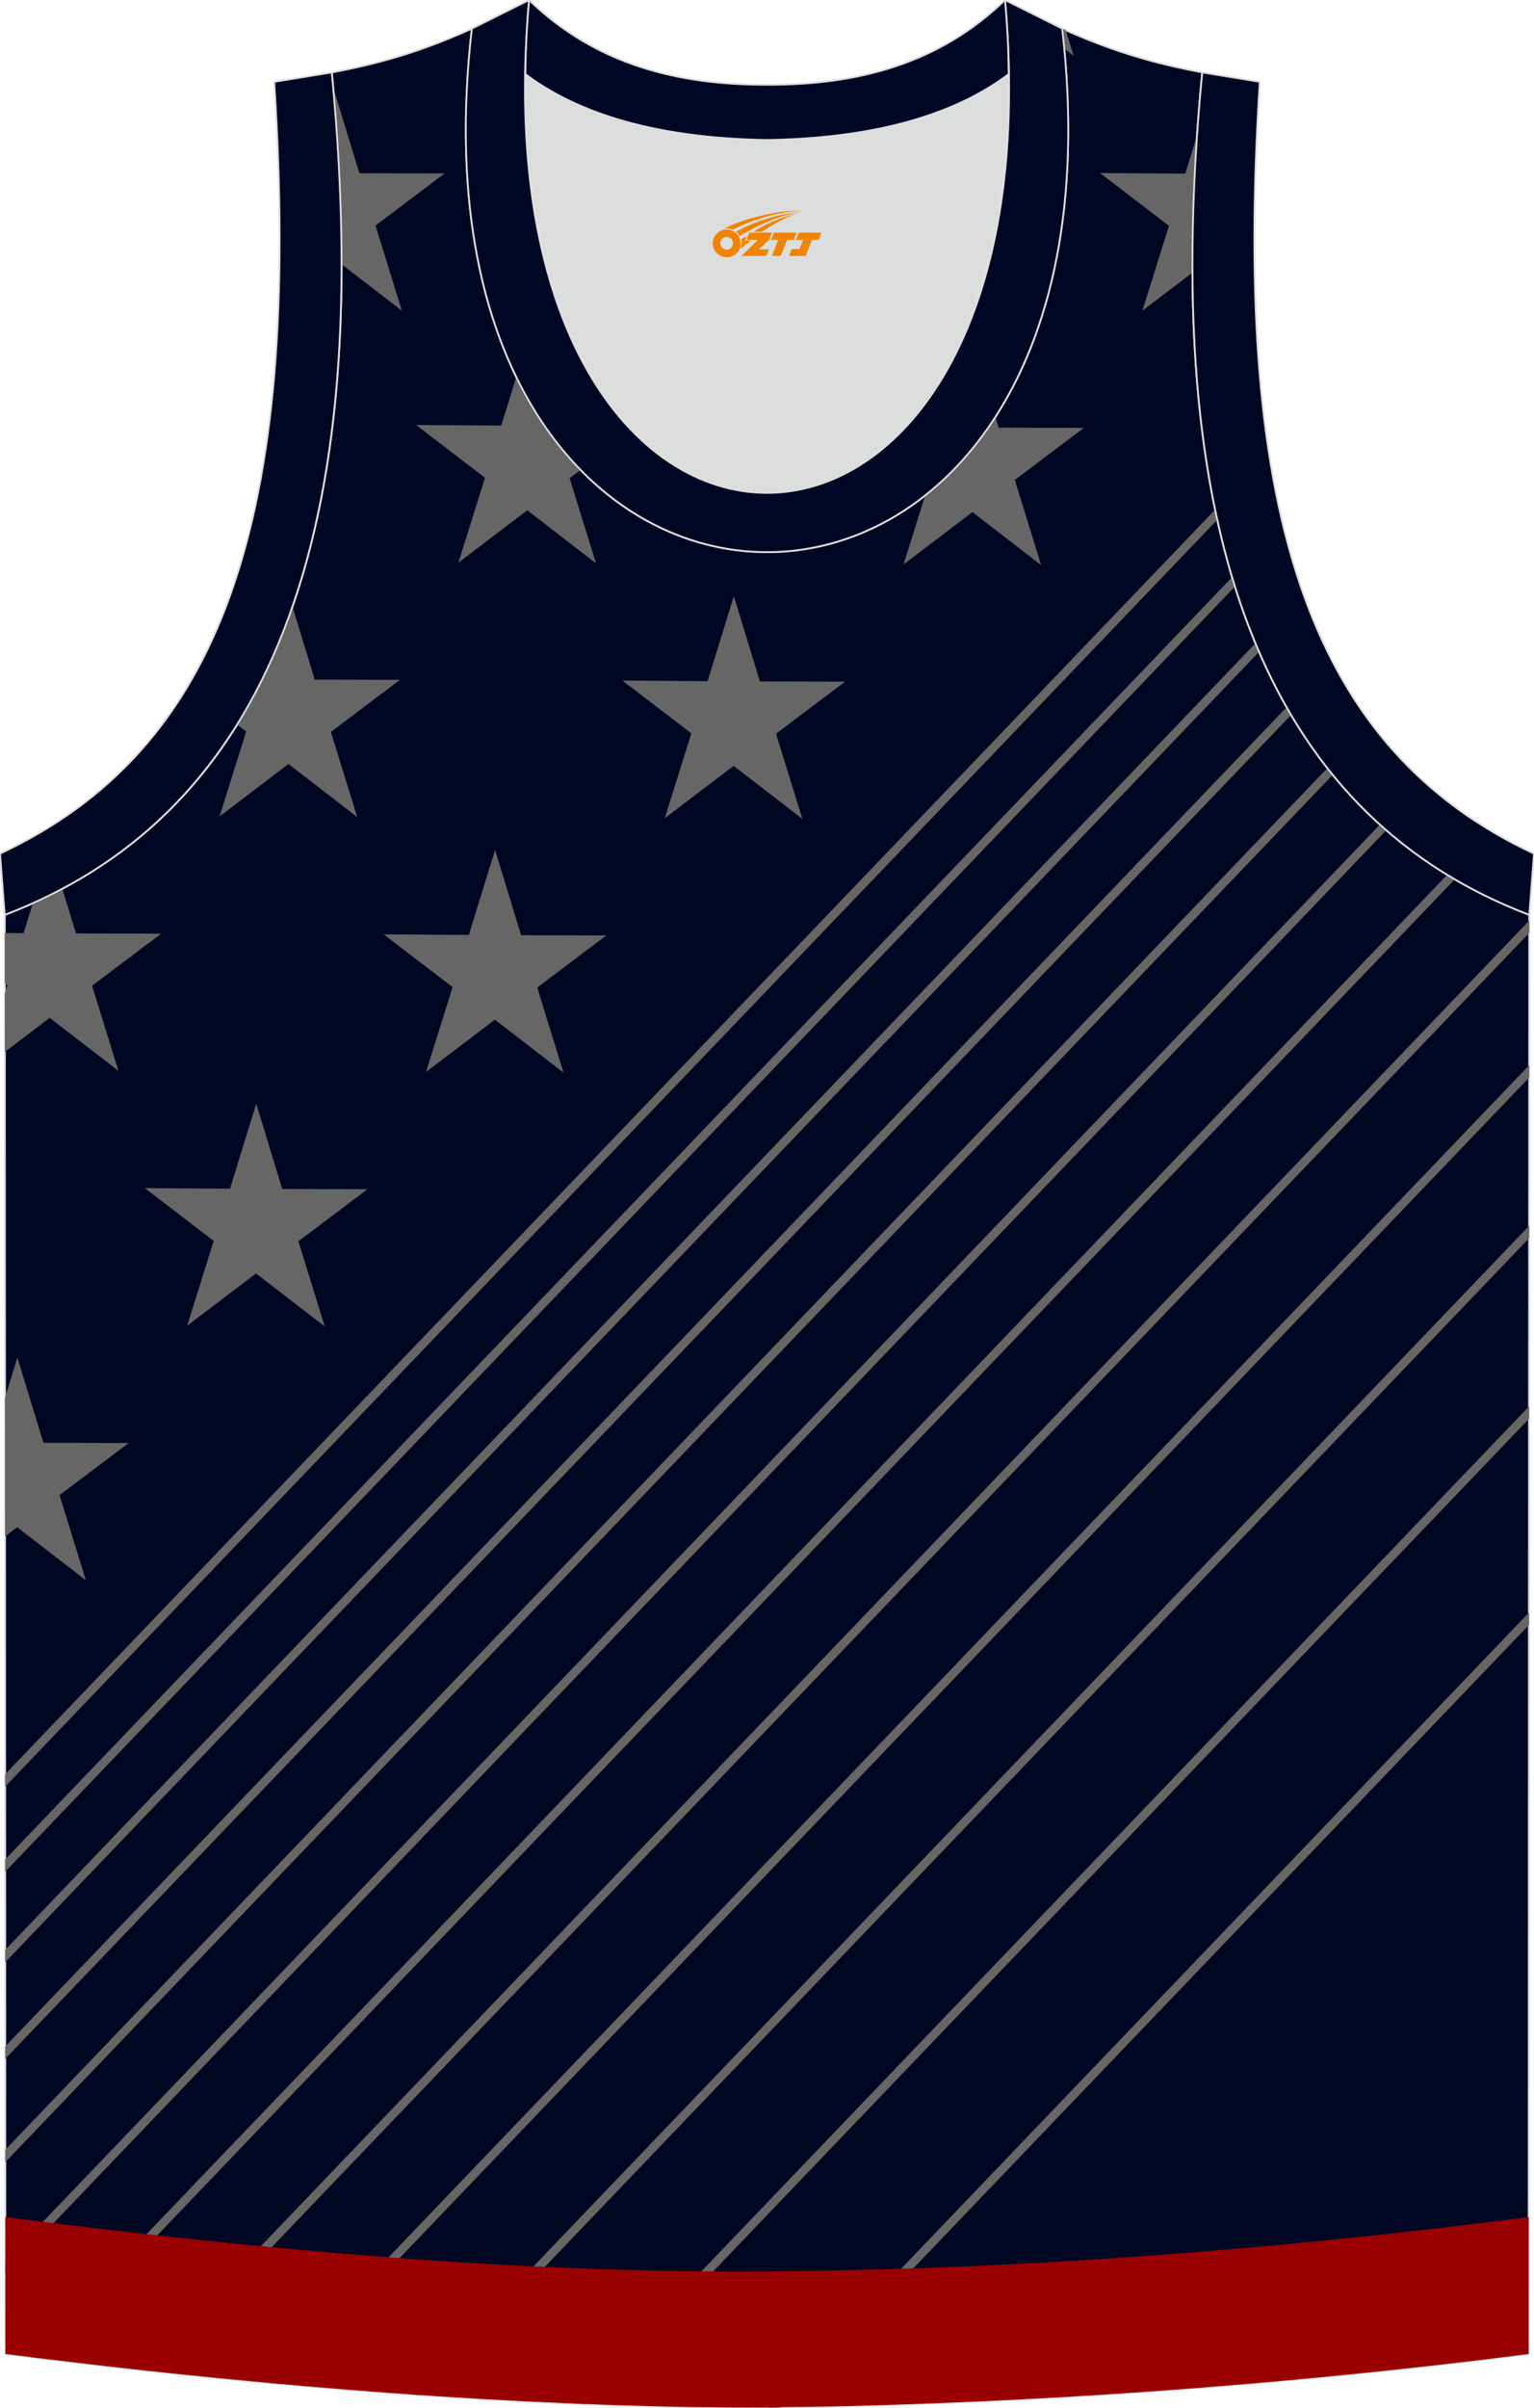
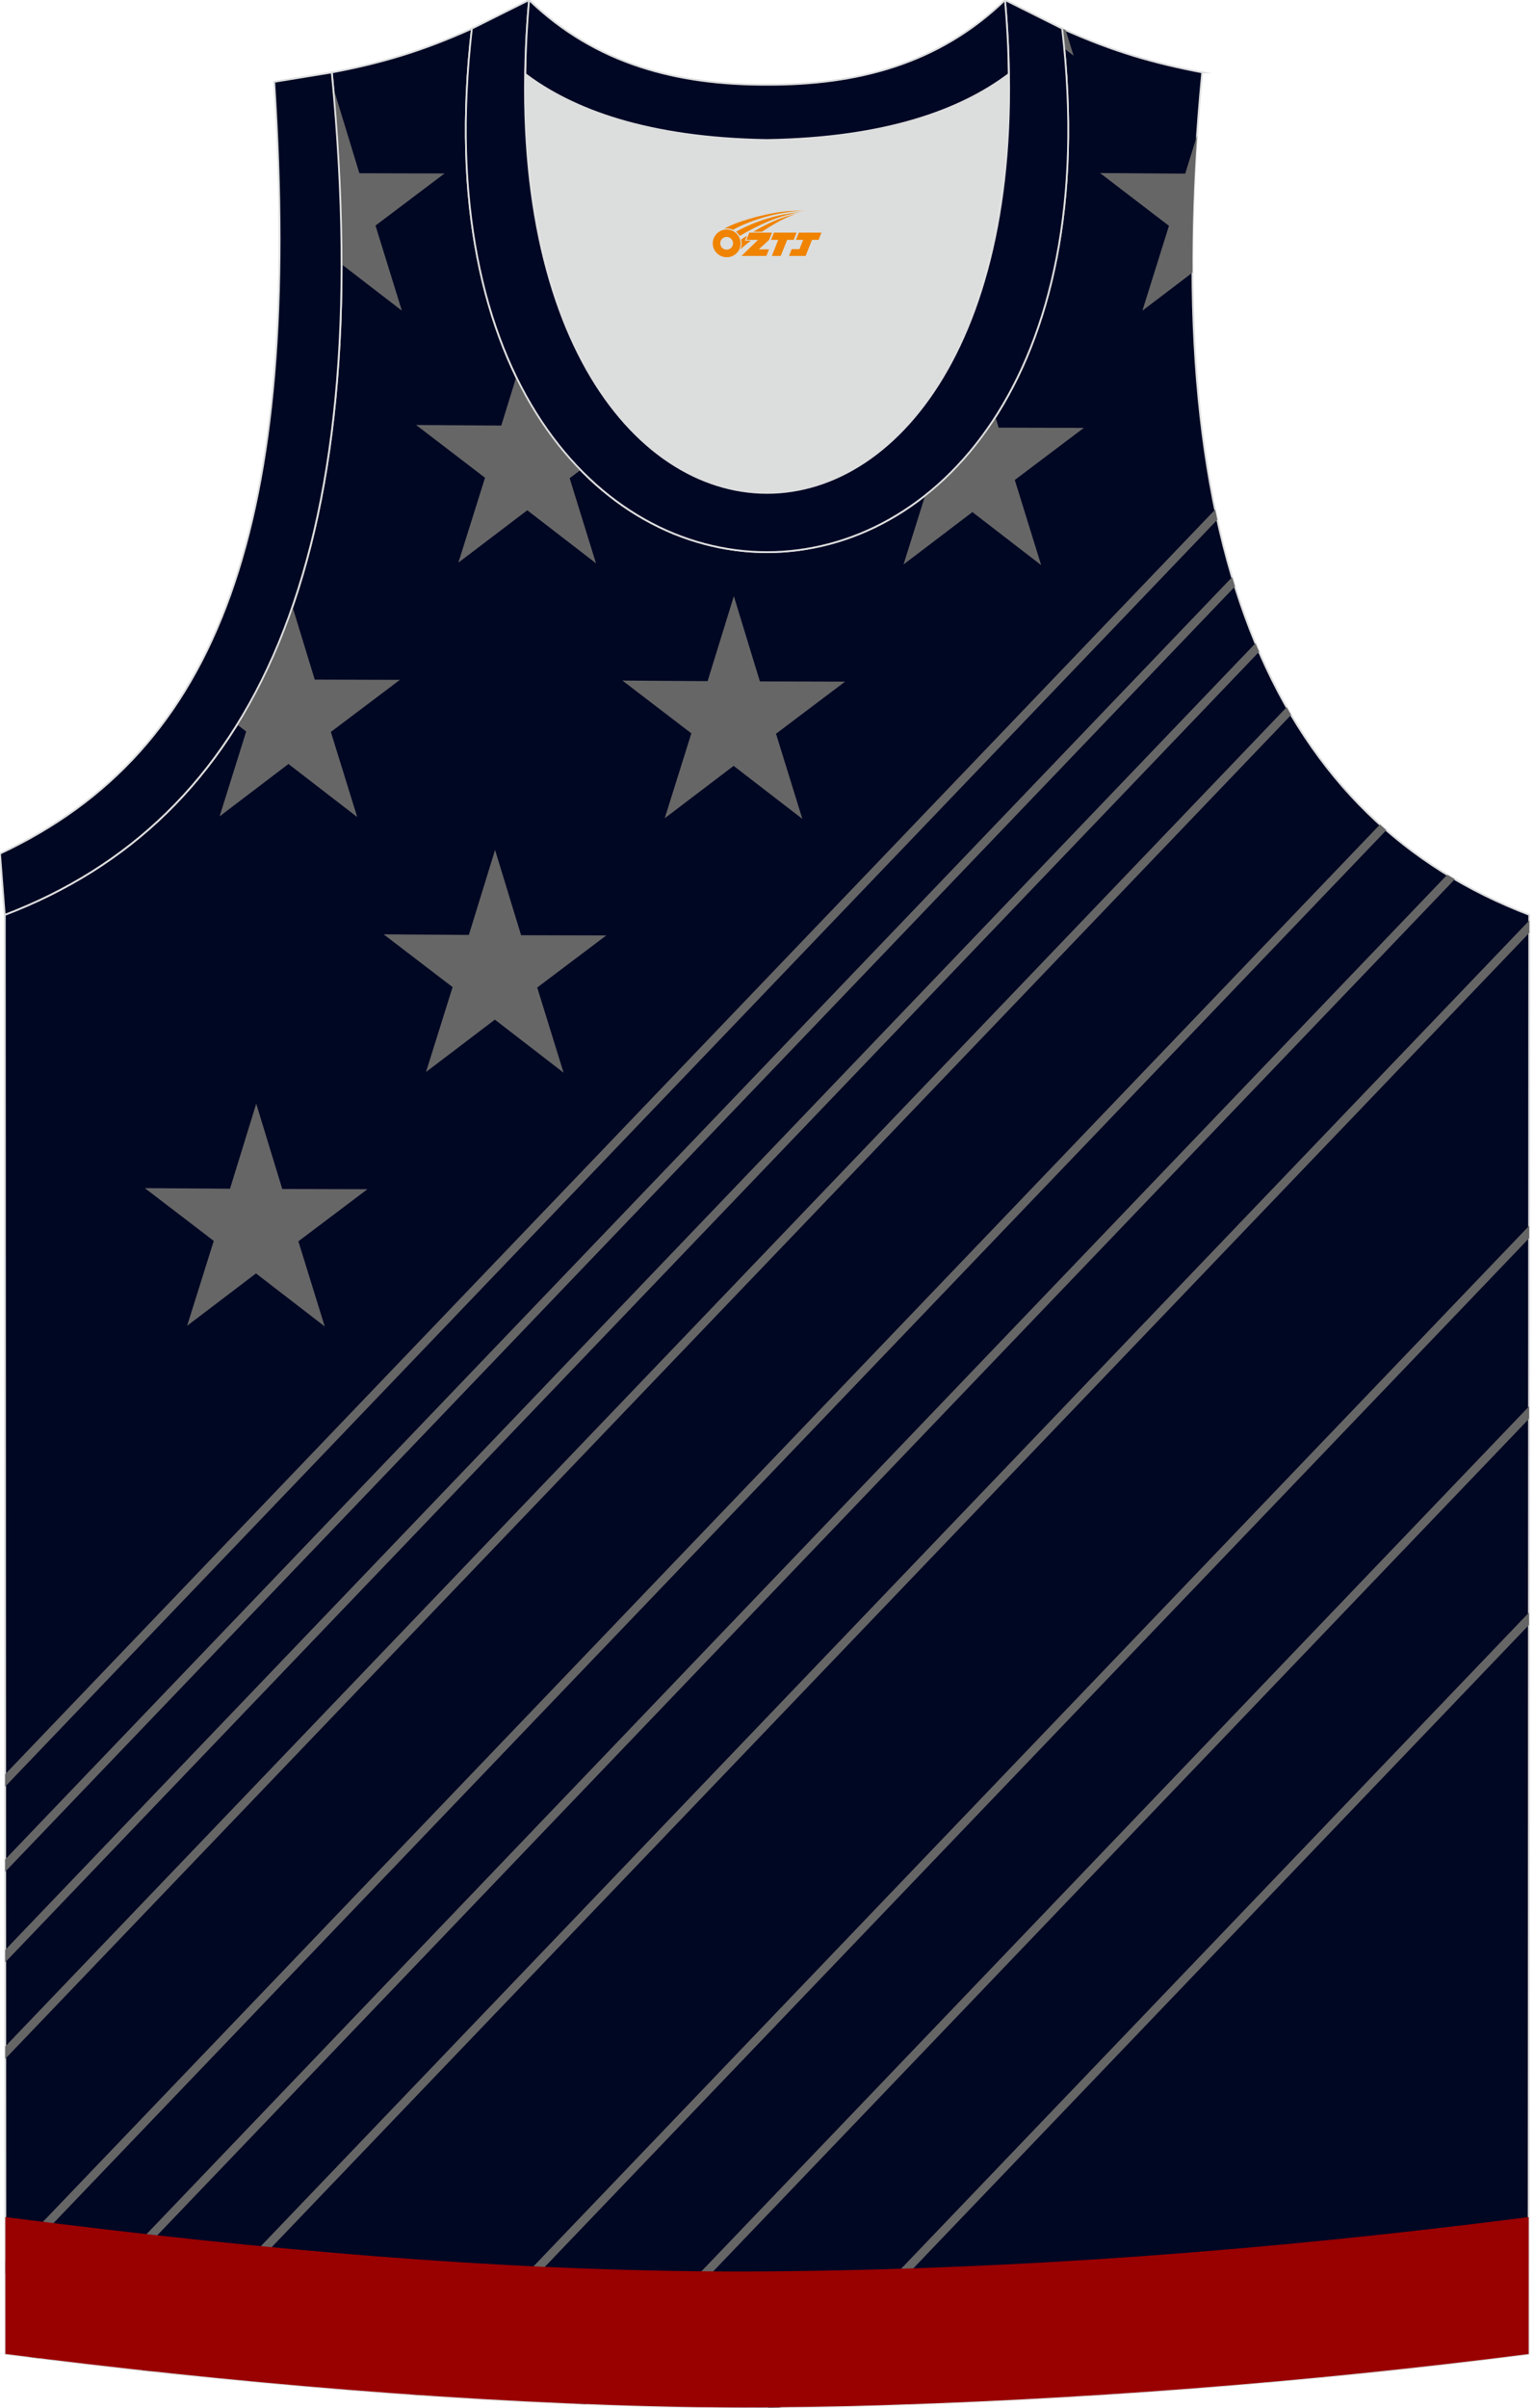
<svg xmlns="http://www.w3.org/2000/svg" version="1.1" id="图层_1" x="0px" y="0px" width="338.74px" height="531.5px" viewBox="0 0 338.74 531.5" enable-background="new 0 0 338.74 531.5" xml:space="preserve">
  <g>
    <path fill-rule="evenodd" clip-rule="evenodd" fill="#000723" stroke="#DCDDDD" stroke-width="0.4" stroke-miterlimit="22.926" d="   M169.35,531.5c0.02,0,0.03,0,0.05,0H169.35L169.35,531.5L169.35,531.5L169.35,531.5z M169.4,531.5   c57.41-0.83,113.39-4.88,168.15-11.86l0.14-317.7c-54.56-20.79-82.7-77.29-72.22-185.96h0.02c-10.65-2-19.75-4.62-30.94-9.66   c17.8,154.09-148.15,154.09-130.35,0c-11.19,5.05-20.29,7.67-30.94,9.67h0.02C83.76,124.66,55.62,181.15,1.06,201.95l0.13,317.69   C55.52,526.57,114.67,531.5,169.4,531.5z" />
    <g>
-       <polygon fill-rule="evenodd" clip-rule="evenodd" fill="#666666" points="3.84,299.67 9.59,318.48 28.4,318.54 13.15,330.04     18.96,348.83 3.79,337.12 1.12,339.15 1.1,308.52   " />
      <path fill-rule="evenodd" clip-rule="evenodd" fill="#666666" d="M56.58,243.64c1.92,6.27,3.83,12.55,5.75,18.82    c6.27,0.02,12.54,0.04,18.81,0.05c-5.08,3.83-10.17,7.67-15.25,11.5c1.94,6.26,3.88,12.53,5.82,18.8    c-5.06-3.9-10.12-7.81-15.18-11.71c-5.07,3.85-10.14,7.71-15.21,11.56c1.96-6.25,3.92-12.49,5.88-18.74    c-5.07-3.88-10.15-7.77-15.22-11.65c6.27,0.04,12.54,0.09,18.81,0.13C52.71,256.15,54.64,249.9,56.58,243.64z" />
      <path fill-rule="evenodd" clip-rule="evenodd" fill="#666666" d="M109.32,187.62c1.92,6.27,3.83,12.55,5.75,18.82    c6.27,0.02,12.54,0.04,18.81,0.05c-5.08,3.83-10.17,7.67-15.25,11.5c1.94,6.26,3.88,12.53,5.82,18.8    c-5.06-3.9-10.12-7.81-15.17-11.71c-5.07,3.85-10.14,7.71-15.21,11.56c1.96-6.25,3.92-12.49,5.87-18.74    c-5.07-3.88-10.15-7.77-15.22-11.65c6.27,0.04,12.54,0.09,18.81,0.13C105.45,200.13,107.38,193.88,109.32,187.62z" />
      <path fill-rule="evenodd" clip-rule="evenodd" fill="#666666" d="M162.05,131.6c1.92,6.27,3.83,12.55,5.75,18.82    c6.27,0.02,12.54,0.04,18.81,0.05c-5.08,3.83-10.17,7.67-15.25,11.5c1.94,6.26,3.88,12.53,5.82,18.8    c-5.06-3.9-10.12-7.81-15.18-11.71c-5.07,3.85-10.14,7.71-15.21,11.56c1.96-6.25,3.92-12.49,5.87-18.74    c-5.07-3.88-10.15-7.77-15.22-11.65c6.27,0.04,12.54,0.09,18.81,0.13C158.18,144.11,160.11,137.86,162.05,131.6z" />
      <path fill-rule="evenodd" clip-rule="evenodd" fill="#666666" d="M219.8,92.01l0.73,2.39c6.27,0.02,12.54,0.04,18.81,0.05    c-5.08,3.83-10.17,7.67-15.25,11.5c1.94,6.26,3.88,12.53,5.82,18.8c-5.06-3.9-10.12-7.81-15.18-11.71    c-5.07,3.85-10.14,7.71-15.21,11.56l4.79-15.27C210.04,104.79,215.3,99.02,219.8,92.01z" />
      <path fill-rule="evenodd" clip-rule="evenodd" fill="#666666" d="M263.33,60.17l-11.07,8.42c1.96-6.25,3.92-12.49,5.87-18.74    c-5.07-3.88-10.15-7.77-15.22-11.65c6.27,0.04,12.54,0.09,18.81,0.13l2.62-8.45C263.6,40.5,263.27,50.59,263.33,60.17z" />
-       <path fill-rule="evenodd" clip-rule="evenodd" fill="#666666" d="M13.76,196.2l3.01,9.85c6.27,0.02,12.54,0.04,18.81,0.05    c-5.09,3.83-10.17,7.67-15.25,11.5c1.94,6.26,3.88,12.53,5.82,18.79c-5.06-3.9-10.12-7.81-15.18-11.71l-9.89,7.52l-0.01-12.91    l0.56-1.78l-0.56-0.43l-0.01-11.12l4.15,0.03l2.05-6.62C9.47,198.38,11.64,197.32,13.76,196.2z" />
      <path fill-rule="evenodd" clip-rule="evenodd" fill="#666666" d="M64.58,133.92l4.92,16.1c6.27,0.02,12.54,0.04,18.81,0.05    c-5.08,3.83-10.17,7.67-15.25,11.5c1.94,6.26,3.88,12.53,5.82,18.79c-5.06-3.9-10.12-7.81-15.18-11.71    c-5.07,3.85-10.14,7.71-15.21,11.56c1.96-6.25,3.92-12.49,5.87-18.74l-2-1.53c1.97-3.17,3.82-6.49,5.55-9.99h0.04l0.07-0.23    C60.45,144.8,62.64,139.53,64.58,133.92z" />
      <path fill-rule="evenodd" clip-rule="evenodd" fill="#666666" d="M128.23,103.72l-2.44,1.84c1.94,6.26,3.88,12.53,5.82,18.79    c-5.06-3.9-10.12-7.81-15.18-11.71c-5.07,3.85-10.14,7.71-15.21,11.56c1.96-6.25,3.92-12.49,5.88-18.74    c-5.07-3.88-10.15-7.77-15.22-11.65c6.27,0.04,12.54,0.09,18.81,0.13l3.33-10.77C117.97,91.3,122.79,98.16,128.23,103.72z" />
      <path fill-rule="evenodd" clip-rule="evenodd" fill="#666666" d="M235.33,6.66l1.75,5.65l-2.09-1.61    c-0.14-1.46-0.26-2.9-0.43-4.39L235.33,6.66z" />
      <path fill-rule="evenodd" clip-rule="evenodd" fill="#666666" d="M73.61,19.42c1.92,6.27,3.83,12.54,5.75,18.82    c6.27,0.02,12.54,0.04,18.81,0.05c-5.08,3.83-10.17,7.67-15.25,11.5c1.94,6.26,3.88,12.53,5.82,18.79L75.44,58.34    c0-12.13-0.6-25.08-1.84-38.89L73.61,19.42z" />
    </g>
    <g>
      <path fill-rule="evenodd" clip-rule="evenodd" fill="#666666" d="M268.33,112.49L1.14,391.65l0,2.73l267.67-279.65    C268.65,113.98,268.49,113.24,268.33,112.49z" />
      <path fill-rule="evenodd" clip-rule="evenodd" fill="#666666" d="M272.08,127.4L1.14,410.45l0,2.73l271.56-283.71    C272.49,128.78,272.28,128.09,272.08,127.4z" />
      <path fill-rule="evenodd" clip-rule="evenodd" fill="#666666" d="M277.23,142L1.15,430.43l0,2.73l276.89-289.28    C277.77,143.26,277.5,142.63,277.23,142z" />
      <path fill-rule="evenodd" clip-rule="evenodd" fill="#666666" d="M284.12,156.11L1.16,451.74l0,2.73L285.1,157.82    C284.77,157.26,284.45,156.68,284.12,156.11z" />
-       <path fill-rule="evenodd" clip-rule="evenodd" fill="#666666" d="M293.11,169.55l-291.94,305l0,2.73L294.3,171.04    C293.9,170.55,293.5,170.05,293.11,169.55z" />
      <path fill-rule="evenodd" clip-rule="evenodd" fill="#666666" d="M304.72,182.01L1.18,499.12l0,2.73l304.94-318.59    C305.65,182.85,305.18,182.43,304.72,182.01z" />
      <path fill-rule="evenodd" clip-rule="evenodd" fill="#666666" d="M319.58,193.09L6.4,520.29l2.34,0.29l312.51-326.49    C320.68,193.76,320.13,193.43,319.58,193.09z" />
      <polygon fill-rule="evenodd" clip-rule="evenodd" fill="#666666" points="337.7,203.19 31.38,523.22 33.75,523.47 337.7,205.92       " />
-       <polygon fill-rule="evenodd" clip-rule="evenodd" fill="#666666" points="337.69,235.12 59.25,526.02 61.65,526.24 337.68,237.85       " />
      <polygon fill-rule="evenodd" clip-rule="evenodd" fill="#666666" points="337.67,270.58 90.73,528.57 93.18,528.74 337.67,273.31       " />
      <polygon fill-rule="evenodd" clip-rule="evenodd" fill="#666666" points="337.65,310.44 126.93,530.59 129.45,530.69     337.65,313.17   " />
      <polygon fill-rule="evenodd" clip-rule="evenodd" fill="#666666" points="337.63,355.96 169.61,531.5 172.26,531.46     337.63,358.69   " />
    </g>
    <path fill-rule="evenodd" clip-rule="evenodd" fill="#990000" d="M3.09,489.65c54.73,6.98,111.01,12.15,166.21,11.74   c55.67-0.41,111.16-4.71,166.37-11.74l1.9-0.24l-0.01,30.22c-49.15,6.27-99.28,10.17-150.54,11.51c-5.83,0.13-11.67,0.21-17.5,0.25   c-5.22,0.04-10.46,0.03-15.69-0.03c-50.26-0.82-103.43-5.46-152.64-11.74l-0.01-30.23L3.09,489.65z" />
    <path fill-rule="evenodd" clip-rule="evenodd" fill="#DCDDDD" d="M169.37,30.9c26.47-0.42,42.94-6.7,53.32-14.5   c0.02-0.06,0.03-0.12,0.05-0.17c1.15,124.14-107.88,124.14-106.72,0c0.02,0.06,0.03,0.12,0.05,0.18   C126.44,24.2,142.92,30.48,169.37,30.9z" />
    <path fill-rule="evenodd" clip-rule="evenodd" fill="#000722" stroke="#DCDDDD" stroke-width="0.4" stroke-miterlimit="22.926" d="   M1.04,201.95c54.56-20.79,82.7-77.29,72.22-185.96l-12.71,2.07C66.85,115.79,48.53,165.68,0,188.43L1.04,201.95z" />
    <path fill-rule="evenodd" clip-rule="evenodd" fill="#000724" stroke="#DCDDDD" stroke-width="0.4" stroke-miterlimit="22.926" d="   M116.83,0c-12.98,145.07,118.09,145.07,105.1,0l12.62,6.31c17.8,154.09-148.15,154.09-130.35,0L116.83,0z" />
    <path fill-rule="evenodd" clip-rule="evenodd" fill="#000724" stroke="#DCDDDD" stroke-width="0.4" stroke-miterlimit="22.926" d="   M116.83,0c14.83,14.31,32.94,18.76,52.55,18.71c19.62,0.05,37.72-4.4,52.55-18.71c0.5,5.62,0.77,11.02,0.82,16.21   c-0.02,0.06-0.03,0.13-0.05,0.19c-10.37,7.8-26.85,14.09-53.32,14.51c-26.47-0.42-42.94-6.7-53.32-14.51   c-0.02-0.06-0.03-0.13-0.05-0.19C116.06,11.02,116.33,5.63,116.83,0z" />
-     <path fill-rule="evenodd" clip-rule="evenodd" fill="#000722" stroke="#DCDDDD" stroke-width="0.4" stroke-miterlimit="22.926" d="   M337.7,201.95c-54.56-20.79-82.7-77.29-72.22-185.96l12.71,2.07c-6.3,97.73,12.01,147.62,60.55,170.38L337.7,201.95z" />
  </g>
  <g id="图层_x0020_1">
    <path fill="#F08300" d="M157.57,54.75c0.416,1.136,1.472,1.984,2.752,2.032c0.144,0,0.304,0,0.448-0.016h0.016   c0.016,0,0.064,0,0.128-0.016c0.032,0,0.048-0.016,0.08-0.016c0.064-0.016,0.144-0.032,0.224-0.048c0.016,0,0.016,0,0.032,0   c0.192-0.048,0.4-0.112,0.576-0.208c0.192-0.096,0.4-0.224,0.608-0.384c0.672-0.56,1.104-1.408,1.104-2.352   c0-0.224-0.032-0.448-0.08-0.672l0,0C163.41,52.87,163.36,52.7,163.28,52.52C162.81,51.43,161.73,50.67,160.46,50.67C158.77,50.67,157.39,52.04,157.39,53.74C157.39,54.09,157.45,54.43,157.57,54.75L157.57,54.75L157.57,54.75z M161.87,53.77L161.87,53.77C161.84,54.55,161.18,55.15,160.4,55.11C159.61,55.08,159.02,54.43,159.05,53.64c0.032-0.784,0.688-1.376,1.472-1.344   C161.29,52.33,161.9,53,161.87,53.77L161.87,53.77z" />
    <polygon fill="#F08300" points="175.9,51.35 ,175.26,52.94 ,173.82,52.94 ,172.4,56.49 ,170.45,56.49 ,171.85,52.94 ,170.27,52.94    ,170.91,51.35" />
    <path fill="#F08300" d="M177.87,46.62c-1.008-0.096-3.024-0.144-5.056,0.112c-2.416,0.304-5.152,0.912-7.616,1.664   C163.15,49,161.28,49.72,159.93,50.49C160.13,50.46,160.32,50.44,160.51,50.44c0.48,0,0.944,0.112,1.36,0.288   C165.97,48.41,173.17,46.36,177.87,46.62L177.87,46.62L177.87,46.62z" />
    <path fill="#F08300" d="M163.34,52.09c4-2.368,8.88-4.672,13.488-5.248c-4.608,0.288-10.224,2-14.288,4.304   C162.86,51.4,163.13,51.72,163.34,52.09C163.34,52.09,163.34,52.09,163.34,52.09z" />
    <polygon fill="#F08300" points="181.39,51.35 ,180.77,52.94 ,179.31,52.94 ,177.9,56.49 ,177.44,56.49 ,175.93,56.49 ,174.24,56.49    ,174.83,54.99 ,176.54,54.99 ,177.36,52.94 ,175.77,52.94 ,176.41,51.35" />
    <polygon fill="#F08300" points="170.48,51.35 ,169.84,52.94 ,167.55,55.05 ,169.81,55.05 ,169.23,56.49 ,163.74,56.49 ,167.41,52.94    ,164.83,52.94 ,165.47,51.35" />
    <path fill="#F08300" d="M175.76,47.21c-3.376,0.752-6.464,2.192-9.424,3.952h1.888C170.65,49.59,172.99,48.16,175.76,47.21z    M164.96,52.03C164.33,52.41,164.27,52.46,163.66,52.87c0.064,0.256,0.112,0.544,0.112,0.816c0,0.496-0.112,0.976-0.32,1.392   c0.176-0.16,0.32-0.304,0.432-0.4c0.272-0.24,0.768-0.64,1.6-1.296l0.32-0.256H164.48l0,0L164.96,52.03L164.96,52.03L164.96,52.03z" />
  </g>
</svg>